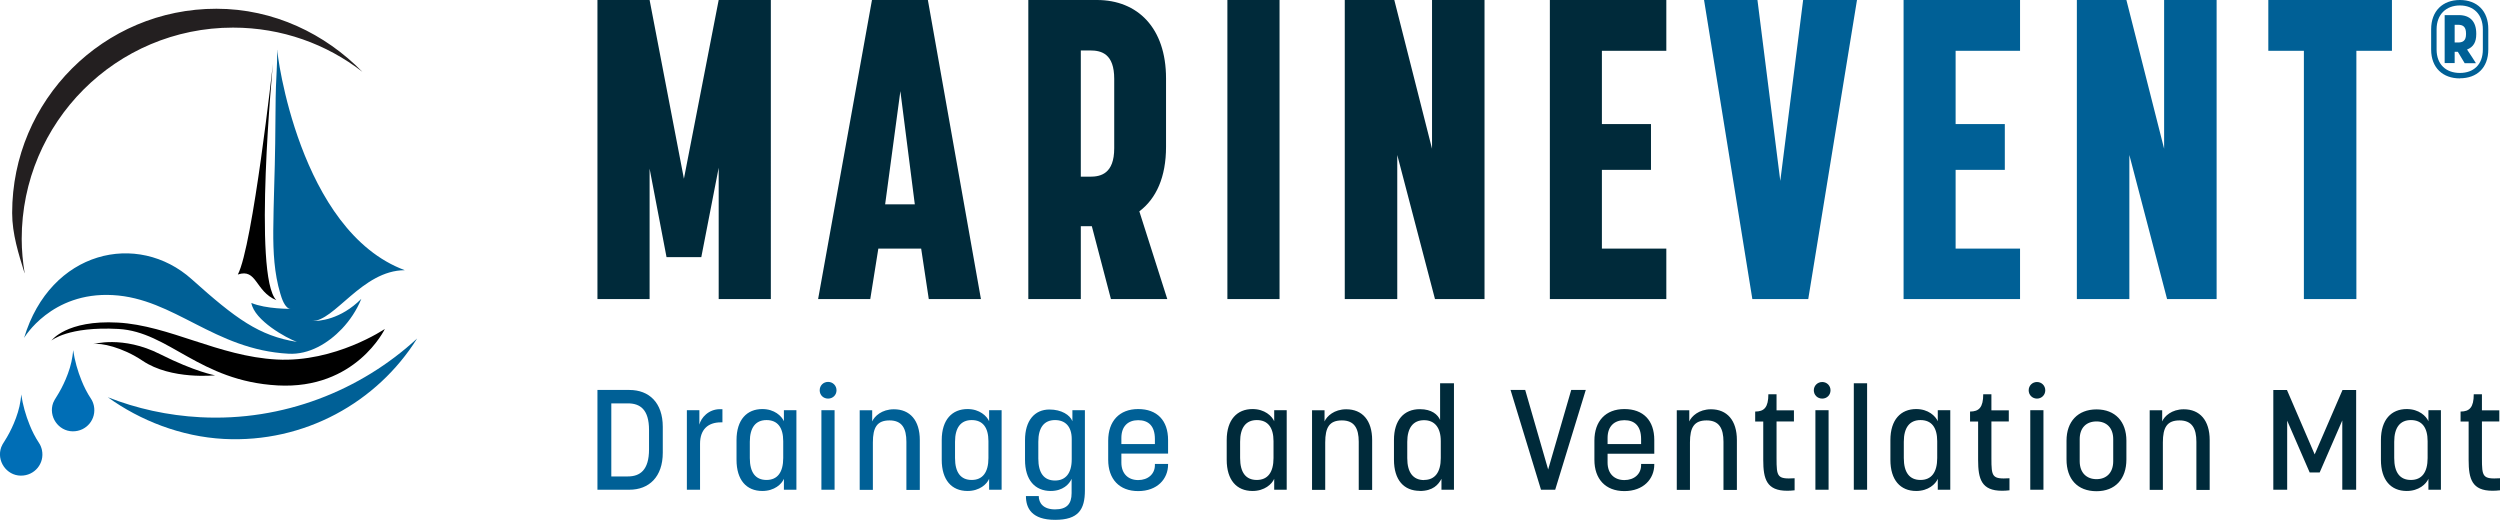
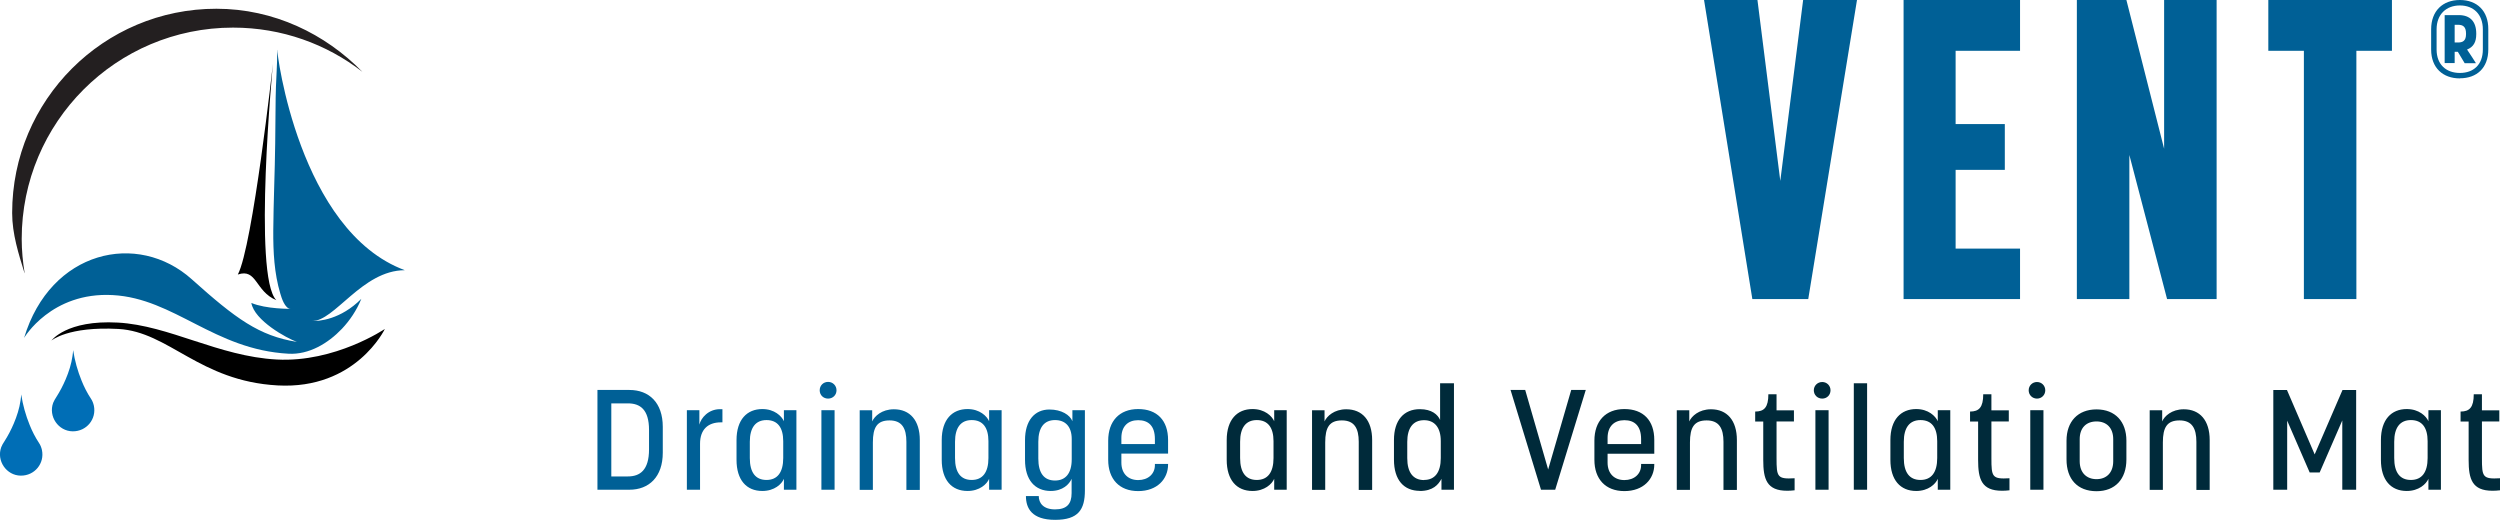
<svg xmlns="http://www.w3.org/2000/svg" id="Layer_1" viewBox="0 0 220.02 45.75">
  <defs>
    <clipPath id="clippath">
      <rect y="0" width="220.02" height="45.75" fill="none" />
    </clipPath>
    <clipPath id="clippath-1">
      <rect y="0" width="220.02" height="45.75" fill="none" />
    </clipPath>
  </defs>
  <g clip-path="url(#clippath)">
    <path d="M2.17,24.04c-.16-.98-.26-1.99-.26-3.01C1.91,10.76,10.23,2.43,20.51,2.43c4.29,0,8.24,1.45,11.38,3.89-3.26-3.34-7.8-5.55-12.84-5.55C9.12.76,1.07,8.81,1.07,18.74c0,1.86.57,3.61,1.09,5.3" fill="#231f20" />
-     <path d="M9.49,34.96c2.54,1,5.28,1.61,8.15,1.76,7.28.38,14.1-2.35,19.07-6.93-3.52,5.62-9.92,9.21-17.01,8.84-3.76-.2-7.37-1.62-10.21-3.67" fill="#006096" />
    <path d="M4.52,29.98s1.32-1.84,5.85-1.59c4.53.25,8.84,2.97,13.98,3.25,5.14.28,9.52-2.69,9.52-2.69,0,0-2.55,5.35-9.44,4.97-6.89-.38-9.56-4.72-14.01-4.97-4.45-.24-5.89,1.02-5.89,1.02" />
    <path d="M24.4,4.4c0,1.49-.13,2.93-.14,4.21-.01,1.33-.02,2.66-.04,3.99-.03,2.56-.15,5.13-.17,7.69-.01,1.86.08,3.75.62,5.55.1.34.4,1.35.92,1.34,0,0-2.17.03-3.47-.52.27,1.55,3.1,3.1,4.01,3.43-3.32-.53-5.37-2.03-9.25-5.51-4.76-4.27-12.44-2.55-14.76,5.16,0,0,2.38-4.07,7.81-3.77,5.43.3,8.9,4.8,15.46,5.16,1.81.1,3.49-.92,4.7-2.19.68-.72,1.3-1.62,1.71-2.64-1.83,1.83-3.72,1.98-4.37,1.95,1.99.09,4.43-4.47,8.2-4.47-9.31-3.45-11.29-19.23-11.22-19.39" fill="#006096" />
-     <path d="M8.19,30.29s2.61-.78,5.88.87c3.14,1.58,4.86,1.87,4.86,1.87,0,0-3.86.42-6.38-1.28-1.77-1.19-3.7-1.61-4.37-1.46" />
    <path d="M24.02,5.62s-1.79,18.71.3,20.8c-1.88-.79-1.7-2.83-3.39-2.26,1.32-2.49,3.09-18.54,3.09-18.54" />
    <path d="M1.87,34.69c-.02.19-.03.36-.06.54-.1.71-.32,1.39-.6,2.05-.23.54-.5,1.06-.82,1.56-.11.16-.21.33-.28.51-.44,1.19.45,2.5,1.72,2.51,1.22.01,2.11-1.08,1.86-2.26-.05-.22-.13-.43-.26-.62-.33-.5-.6-1.03-.82-1.58-.35-.86-.6-1.75-.74-2.67,0,0,0-.01,0-.03" fill="#006eb6" />
    <path d="M6.44,30.79c-.02.19-.03.36-.06.54-.1.71-.32,1.39-.6,2.05-.23.54-.5,1.06-.82,1.56-.1.16-.21.33-.28.51-.44,1.19.45,2.5,1.72,2.51,1.22.01,2.11-1.08,1.86-2.26-.05-.22-.13-.43-.26-.62-.33-.5-.6-1.03-.82-1.58-.35-.86-.6-1.75-.74-2.67,0,0,0-.01,0-.03" fill="#006eb6" />
    <path d="M216.32,2.18c.45,0,.71.18.71.77v.05c0,.59-.28.74-.71.74h-.29v-1.56h.29ZM216.03,5.56v-1h.28l.6,1h.99c-.1-.19-.52-.8-.78-1.2.56-.22.81-.65.81-1.35v-.06c0-1.05-.54-1.62-1.53-1.62h-1.25v4.22h.88ZM216.49,6.42c-1.21,0-2.05-.74-2.05-2.06v-1.78c0-1.32.85-2.1,2.05-2.1s2.02.78,2.02,2.1v1.78c0,1.32-.81,2.06-2.02,2.06M216.49,6.89c1.5,0,2.5-.92,2.5-2.54v-1.78C219,.96,218,0,216.49,0s-2.53.96-2.53,2.58v1.78c0,1.62,1.04,2.54,2.53,2.54" fill="#006096" />
  </g>
  <path d="M158.69,0l-2.01,15.92-2.01-15.92h-4.7l4.25,26.32h4.92l4.29-26.32h-4.74ZM167.53,0v26.32h10.25v-4.44h-5.67v-6.93h4.33v-4.03h-4.33v-6.45h5.67V0h-10.25ZM190.46,0v13.09l-3.32-13.09h-4.36v26.32h4.62v-12.68l3.32,12.68h4.36V0h-4.62ZM199.63,0v4.47h3.13v21.85h4.62V4.47h3.13V0h-10.89Z" fill="#006096" />
  <g clip-path="url(#clippath-1)">
-     <path d="M146.65,0h-10.25v26.32h10.25v-4.44h-5.67v-6.93h4.32v-4.03h-4.32v-6.45h5.67V0ZM130.65,0h-4.62v13.09L122.71,0h-4.36v26.32h4.62v-12.68l3.32,12.68h4.36V0ZM112.61,0h-4.59v26.32h4.59V0ZM95.94,4.44c1.01,0,2.12.3,2.12,2.5v6.11c0,2.24-1.19,2.5-2.12,2.5h-.82V4.44h.82ZM95.12,26.32v-6.41h.97l1.68,6.41h4.96l-2.46-7.72c1.49-1.12,2.35-3.02,2.35-5.67v-6.04C102.62,2.46,100.12,0,96.54,0h-6.04v26.32h4.62ZM81.74,26.32h4.59L81.66,0h-4.92l-4.74,26.32h4.59l.71-4.44h3.77l.67,4.44ZM79.24,8.02l1.27,9.96h-2.61l1.34-9.96ZM58.66,22.63h3.06l1.53-7.87v11.56h4.59V0h-4.59l-3.06,15.73L57.17,0h-4.59v26.32h4.59v-11.48l1.49,7.79Z" fill="#002a3a" />
    <path d="M219.96,36.11h-1.53v-1.41h-.72c0,1.15-.37,1.52-1.16,1.52v.88h.71v3.39c0,1.67.3,2.7,2.1,2.7.2,0,.42-.01.66-.04v-1.06c-1.53.09-1.59-.12-1.59-1.77v-3.23h1.53v-1ZM212.18,42.24c-.97,0-1.47-.66-1.47-1.93v-1.43c0-1.25.51-1.91,1.47-1.91s1.47.64,1.47,1.86v1.48c0,1.26-.51,1.93-1.47,1.93M211.81,43.21c1.07,0,1.71-.61,1.91-1.07v.96h1.1v-7h-1.1v.97c-.2-.45-.83-1.07-1.91-1.07-1.35,0-2.27.93-2.27,2.73v1.74c0,1.77.87,2.74,2.27,2.74M204.15,41.58l1.99-4.58v6.1h1.22v-8.78h-1.2l-2.45,5.67-2.44-5.67h-1.2v8.78h1.22v-6.08l1.98,4.56h.87ZM194.47,43.1v-4.37c0-1.74-.87-2.71-2.28-2.71-1.06,0-1.71.61-1.9,1.07v-.98h-1.1v7h1.16v-4.17c0-1.33.37-1.94,1.47-1.94s1.48.71,1.48,1.88v4.24h1.17ZM184.51,37.09c.87,0,1.47.55,1.47,1.56v1.94c0,1.03-.61,1.58-1.47,1.58s-1.48-.55-1.48-1.58v-1.94c0-1.01.59-1.56,1.48-1.56M184.51,43.23c1.64,0,2.63-1.07,2.63-2.79v-1.66c0-1.67-.98-2.75-2.63-2.75s-2.64,1.08-2.64,2.75v1.66c0,1.72.96,2.79,2.64,2.79M180,34.35c0-.41-.32-.73-.73-.73s-.73.32-.73.73.32.73.73.73.73-.32.73-.73M179.84,36.1h-1.16v7h1.16v-7ZM176.79,36.11h-1.53v-1.41h-.72c0,1.15-.37,1.52-1.16,1.52v.88h.71v3.39c0,1.67.3,2.7,2.1,2.7.2,0,.42-.01.66-.04v-1.06c-1.53.09-1.59-.12-1.59-1.77v-3.23h1.53v-1ZM169.02,42.24c-.97,0-1.47-.66-1.47-1.93v-1.43c0-1.25.51-1.91,1.47-1.91s1.47.64,1.47,1.86v1.48c0,1.26-.51,1.93-1.47,1.93M168.64,43.21c1.07,0,1.71-.61,1.9-1.07v.96h1.1v-7h-1.1v.97c-.2-.45-.83-1.07-1.9-1.07-1.35,0-2.27.93-2.27,2.73v1.74c0,1.77.87,2.74,2.27,2.74M163.15,43.1h1.17v-9.37h-1.17v9.37ZM161.1,34.35c0-.41-.32-.73-.73-.73s-.74.32-.74.73.32.73.74.73.73-.32.73-.73M160.93,36.1h-1.16v7h1.16v-7ZM157.88,36.11h-1.53v-1.41h-.72c0,1.15-.37,1.52-1.16,1.52v.88h.71v3.39c0,1.67.3,2.7,2.1,2.7.2,0,.42-.01.66-.04v-1.06c-1.53.09-1.59-.12-1.59-1.77v-3.23h1.53v-1ZM152.86,43.1v-4.37c0-1.74-.87-2.71-2.28-2.71-1.06,0-1.71.61-1.91,1.07v-.98h-1.1v7h1.16v-4.17c0-1.33.37-1.94,1.47-1.94s1.48.71,1.48,1.88v4.24h1.17ZM141.48,38.54c0-1.02.59-1.56,1.48-1.56s1.47.5,1.47,1.66v.44h-2.95v-.54ZM145.59,38.72c0-1.72-.97-2.72-2.63-2.72s-2.64,1.07-2.64,2.78v1.69c0,1.68.97,2.75,2.64,2.75s2.63-1.06,2.63-2.34v-.05h-1.16v.11c0,.77-.6,1.31-1.47,1.31s-1.48-.55-1.48-1.54v-.78h4.11v-1.21ZM136.87,43.1l2.69-8.78h-1.28l-2.03,7-2.02-7h-1.29l2.68,8.78h1.26ZM125.33,42.25c-.97,0-1.48-.68-1.48-1.93v-1.43c0-1.21.5-1.91,1.48-1.91.92,0,1.47.64,1.47,1.84v1.49c0,1.26-.52,1.93-1.47,1.93M124.95,43.21c1.17,0,1.64-.56,1.91-1.07v.96h1.1v-9.37h-1.22v3.23c-.2-.46-.72-.95-1.78-.95-1.41,0-2.28.97-2.28,2.71v1.74c0,1.78.87,2.74,2.28,2.74M120.76,43.1v-4.37c0-1.74-.87-2.71-2.28-2.71-1.06,0-1.71.61-1.91,1.07v-.98h-1.1v7h1.16v-4.17c0-1.33.37-1.94,1.47-1.94s1.48.71,1.48,1.88v4.24h1.17ZM110.61,42.24c-.97,0-1.47-.66-1.47-1.93v-1.43c0-1.25.51-1.91,1.47-1.91s1.47.64,1.47,1.86v1.48c0,1.26-.51,1.93-1.47,1.93M110.23,43.21c1.07,0,1.71-.61,1.91-1.07v.96h1.1v-7h-1.1v.97c-.2-.45-.83-1.07-1.91-1.07-1.35,0-2.27.93-2.27,2.73v1.74c0,1.77.87,2.74,2.27,2.74" fill="#002a3a" />
    <path d="M98.69,38.54c0-1.02.58-1.56,1.48-1.56s1.47.5,1.47,1.66v.44h-2.95v-.54ZM102.8,38.72c0-1.72-.97-2.72-2.63-2.72s-2.64,1.07-2.64,2.78v1.69c0,1.68.97,2.75,2.64,2.75s2.63-1.06,2.63-2.34v-.05h-1.16v.11c0,.77-.6,1.31-1.47,1.31s-1.48-.55-1.48-1.54v-.79h4.11v-1.21ZM92.85,42.29c-.97,0-1.47-.66-1.47-1.93v-1.48c0-1.25.51-1.91,1.47-1.91.9,0,1.47.56,1.47,1.67v1.78c0,1.25-.55,1.87-1.47,1.87M92.47,43.21c1.07,0,1.64-.6,1.84-1.07v1.26c0,.95-.42,1.43-1.46,1.43s-1.43-.57-1.43-1.17h-1.13c0,1.07.52,2.09,2.57,2.09s2.62-.91,2.62-2.59v-7.06h-1.1v.97c-.21-.55-.96-1.03-2.02-1.03-1.31,0-2.15.98-2.15,2.69v1.74c0,1.77.87,2.74,2.27,2.74M85.52,42.24c-.97,0-1.47-.66-1.47-1.93v-1.43c0-1.25.51-1.91,1.47-1.91s1.47.64,1.47,1.86v1.48c0,1.26-.51,1.93-1.47,1.93M85.15,43.21c1.07,0,1.71-.61,1.9-1.07v.96h1.1v-7h-1.1v.97c-.2-.45-.83-1.07-1.9-1.07-1.35,0-2.27.93-2.27,2.73v1.74c0,1.77.87,2.74,2.27,2.74M80.95,43.1v-4.37c0-1.74-.87-2.71-2.28-2.71-1.06,0-1.71.61-1.91,1.07v-.98h-1.1v7h1.16v-4.17c0-1.33.37-1.94,1.47-1.94s1.48.71,1.48,1.88v4.24h1.17ZM73.62,34.35c0-.41-.32-.74-.74-.74s-.74.32-.74.74.32.73.74.73.74-.32.74-.73M73.45,36.1h-1.16v7h1.16v-7ZM67.46,42.24c-.97,0-1.47-.66-1.47-1.93v-1.43c0-1.25.51-1.91,1.47-1.91s1.47.64,1.47,1.86v1.48c0,1.26-.51,1.93-1.47,1.93M67.09,43.21c1.07,0,1.71-.61,1.9-1.07v.96h1.1v-7h-1.1v.97c-.2-.45-.83-1.07-1.9-1.07-1.35,0-2.27.93-2.27,2.73v1.74c0,1.77.87,2.74,2.27,2.74M63.37,36.01c-1.02,0-1.67.76-1.82,1.36v-1.27h-1.1v7h1.16v-4.05c0-1.24.69-1.88,1.83-1.88h.14v-1.16h-.21ZM53.8,41.93v-6.43h1.46c1.07,0,1.86.53,1.86,2.34v1.71c0,1.83-.8,2.38-1.86,2.38h-1.46ZM55.39,43.1c1.73,0,2.94-1.13,2.94-3.26v-2.27c0-2.14-1.21-3.25-2.94-3.25h-2.81v8.78h2.81Z" fill="#006096" />
  </g>
</svg>